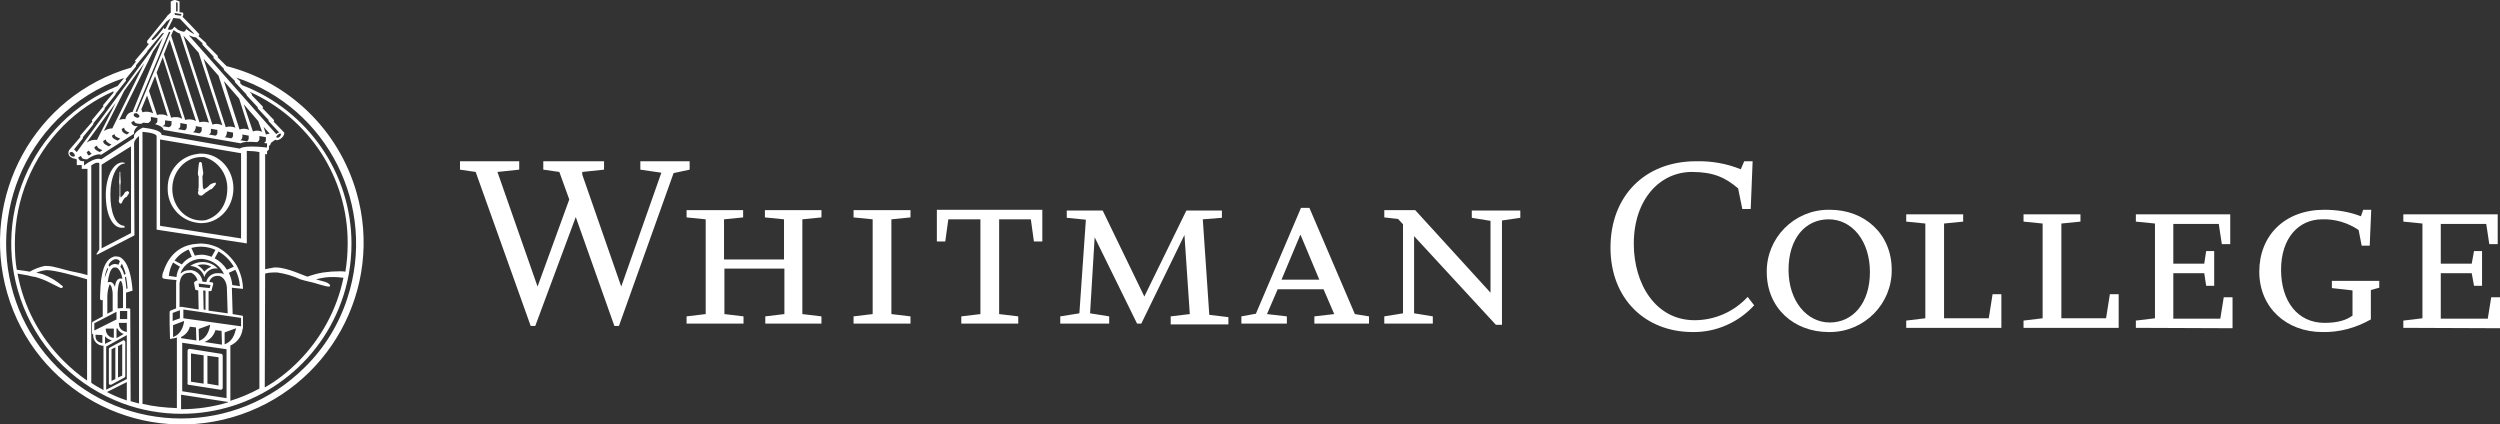
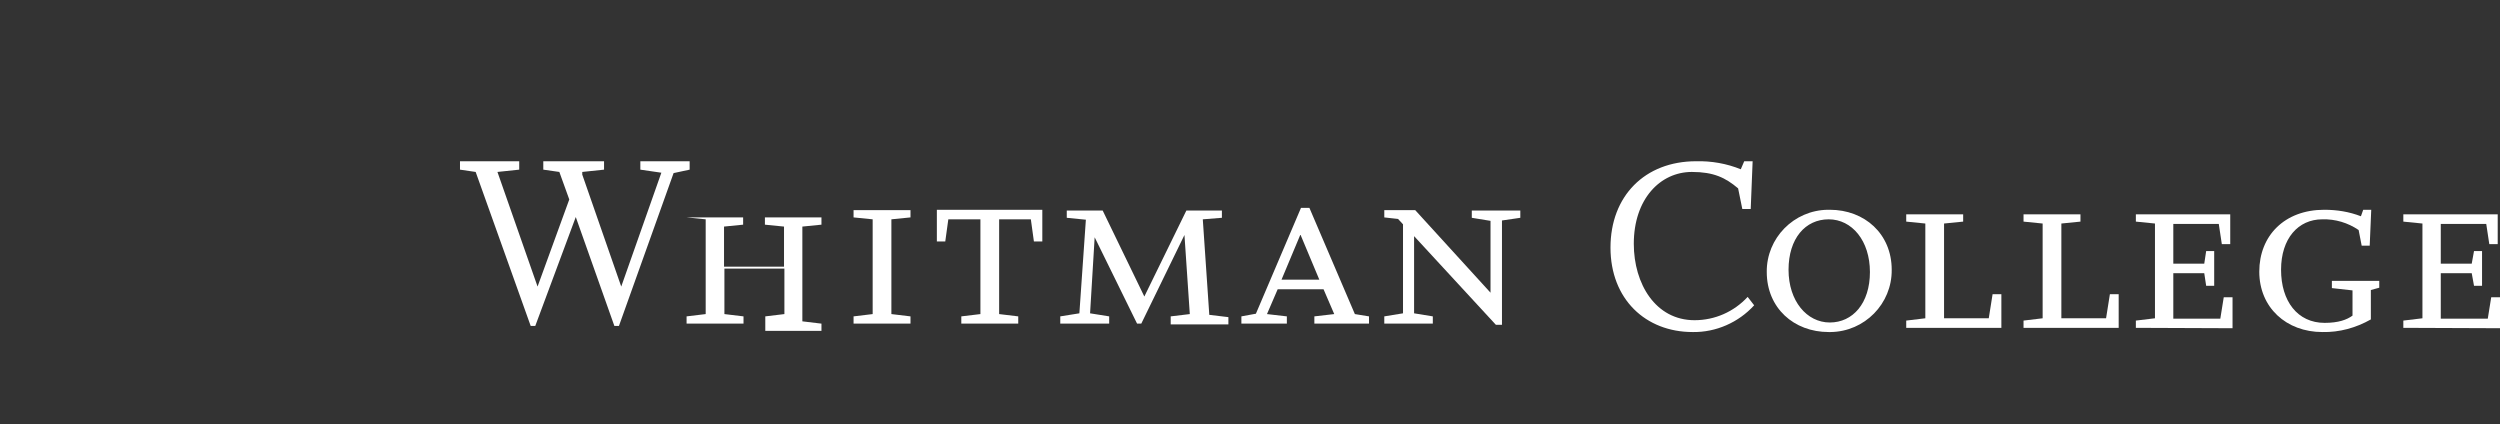
<svg xmlns="http://www.w3.org/2000/svg" id="Layer_2" viewBox="0 0 910.56 154.6">
  <rect x="0" y="0" width="910.56" height="154.6" fill="#333333" stroke="none" />
  <g id="Components">
    <g id="bee5e848-e0e0-4257-92b1-db851fe99df7_5">
      <path d="m245.338,63.043l-19.901,55.667h-1.67l-14.056-39.663-14.752,39.663h-1.67l-20.04-56.085-5.706-.835v-3.062h21.571v3.062l-7.933.835,14.613,41.75,11.551-31.73-3.618-10.02-5.845-.835v-3.062h22.128v3.062l-7.933.835v.974l14.195,40.776,14.613-41.472-7.654-1.113v-3.062h17.953v3.062l-5.845,1.252Z" style="fill:#fff; stroke-width:0px;" />
-       <path d="m278.738,117.875v-2.644l6.958-.835v-16.561h-21.849v16.561l6.958.835v2.644h-20.736v-2.644l6.958-.835v-34.514l-6.958-.696v-2.644h20.597v2.644l-6.958.696v14.613h21.849v-14.613l-6.958-.696v-2.644h20.597v2.644l-6.958.696v34.514l6.958.835v2.644h-20.458Z" style="fill:#fff; stroke-width:0px;" />
+       <path d="m278.738,117.875v-2.644l6.958-.835v-16.561h-21.849v16.561l6.958.835v2.644h-20.736v-2.644l6.958-.835v-34.514l-6.958-.696h20.597v2.644l-6.958.696v14.613h21.849v-14.613l-6.958-.696v-2.644h20.597v2.644l-6.958.696v34.514l6.958.835v2.644h-20.458Z" style="fill:#fff; stroke-width:0px;" />
      <path d="m310.886,117.875v-2.644l6.958-.835v-34.514l-6.958-.696v-2.644h20.736v2.644l-6.958.696v34.514l6.958.835v2.644s-20.736,0-20.736,0Z" style="fill:#fff; stroke-width:0px;" />
      <path d="m376.573,87.954l-1.113-8.072h-11.551v34.514l6.958.835v2.644h-20.736v-2.644l6.958-.835v-34.514h-11.69l-1.113,8.072h-3.062v-11.551h38.41v11.551h-3.062Z" style="fill:#fff; stroke-width:0px;" />
      <path d="m426.395,117.875v-2.644l6.958-.835-1.948-28.808-15.726,32.287h-1.531l-15.448-31.452-1.67,27.694,6.958,1.113v2.644h-17.814v-2.644l6.958-1.113,2.366-34.096-6.958-.696v-2.644h13.082l15.169,31.313,15.309-31.313h12.943v2.644l-6.958.557,2.366,34.792,6.958.835v2.644h-21.014v-.278Z" style="fill:#fff; stroke-width:0px;" />
      <path d="m478.722,117.875v-2.644l7.237-.835-3.897-9.046h-16.7l-3.897,9.046,7.237.835v2.644h-16.561v-2.644l5.288-.974,16.422-38.55h3.062l16.561,38.689,5.149.835v2.644h-19.901Zm-5.01-32.287h-.139l-6.819,16.283h13.778l-6.819-16.283Z" style="fill:#fff; stroke-width:0px;" />
      <path d="m547.054,80.3v37.993h-2.227l-29.782-32.287v28.112l6.819,1.113v2.644h-17.674v-2.644l6.819-1.113v-32.426l-1.809-1.948-5.01-.557v-2.644h11.273l27.416,30.06v-26.164l-6.819-1.113v-2.644h17.674v2.644l-6.68.974Z" style="fill:#fff; stroke-width:0px;" />
      <path d="m616.499,120.937c-17.118,0-29.921-11.968-29.921-30.756s12.525-31.452,31.174-31.452c5.567-.139,11.133.835,16.283,2.922l1.252-2.922h3.062l-.696,17.396h-3.062l-1.531-7.515c-4.593-3.897-8.907-5.984-16.839-5.984-11.551,0-21.154,9.881-21.154,26.164,0,14.613,7.933,27.834,22.128,27.834,7.376,0,14.334-3.062,19.344-8.489l2.366,3.062c-5.706,6.263-13.917,9.881-22.406,9.742Z" style="fill:#fff; stroke-width:0px;" />
      <path d="m666.042,120.937c-12.664,0-22.545-8.768-22.545-21.849-.139-12.386,9.881-22.545,22.267-22.684h.696c12.664,0,22.545,8.768,22.545,21.849.139,12.386-9.881,22.545-22.267,22.684-.278,0-.417,0-.696,0Zm0-41.054c-8.489,0-14.613,6.958-14.613,18.37s6.68,19.205,15.03,19.205,14.613-6.958,14.613-18.37-6.541-19.205-15.03-19.205Z" style="fill:#fff; stroke-width:0px;" />
      <path d="m694.293,119.406v-2.644l6.958-.835v-34.514l-6.958-.696v-2.644h20.736v2.644l-6.958.696v34.514h16.283l1.392-8.768h3.201v12.247h-34.653Z" style="fill:#fff; stroke-width:0px;" />
      <path d="m737.018,119.406v-2.644l6.958-.835v-34.514l-6.958-.696v-2.644h20.736v2.644l-6.958.696v34.514h16.283l1.392-8.768h3.201v12.247h-34.653Z" style="fill:#fff; stroke-width:0px;" />
      <path d="m777.933,119.406v-2.644l6.958-.835v-34.514l-6.958-.696v-2.644h34.374v10.855h-3.062l-1.113-7.376h-16.561v14.473h11.273l.696-4.593h2.922v12.664h-2.922l-.696-4.593h-11.273v16.561h17.118l1.252-7.793h3.201v11.273l-35.209-.139h0Z" style="fill:#fff; stroke-width:0px;" />
      <path d="m863.521,105.628v10.716c-5.428,3.062-11.412,4.732-17.674,4.593-13.082,0-22.963-8.907-22.963-21.988s9.185-22.545,23.659-22.545c4.593,0,9.046.696,13.36,2.366l.835-2.366h2.922l-.557,13.082h-2.922l-1.113-5.706c-3.897-2.644-8.489-4.036-13.221-3.897-8.768,0-15.03,6.958-15.03,18.37s5.984,19.344,15.865,19.344c5.01,0,8.072-1.113,10.159-2.644v-9.185l-7.515-.835v-2.644h17.257v2.505l-3.062.835Z" style="fill:#fff; stroke-width:0px;" />
      <path d="m875.351,119.406v-2.644l6.958-.835v-34.514l-6.958-.696v-2.644h34.374v10.855h-3.062l-1.113-7.376h-16.561v14.473h11.273l.835-4.593h2.922v12.664h-2.922l-.835-4.593h-11.273v16.561h17.118l1.252-7.793h3.201v11.273l-35.209-.139h0Z" style="fill:#fff; stroke-width:0px;" />
-       <path d="m45.214,123.999c-.139-.139-.278-.139-.417,0h0l-4.871,2.644c-.139.139-.278.278-.278.417v12.664c0,.139.139.278.278.417h.557l4.871-2.644c.139-.139.278-.278.278-.417v-12.664c-.139-.139-.278-.417-.417-.417Zm-3.201,14.056l-1.392.696v-11.551l1.392-.696v11.551Zm.974-.557v-11.412l1.531-.835v11.551l-1.531.696Zm35.488-70.976c-.278,0-.417.139-.696.139-.417.139-.835.278-1.252.557l-.696.696c-.417.417-.974.696-1.392.974q-.139.139-.278.139v-.139h0c0-.278-.139-.417-.278-.696h0c0-.417-.139-2.366-.139-3.479v-.557c.139-.278.278-.696.278-1.113v-.139c-.139-.974-.278-1.809-.417-2.783,0-.278,0-.557-.139-.696s-.139-.417-.278-.417h-.417c-.278.139-.139.278-.278.417,0,.278-.139.417-.139.696,0,.557-.278,2.227-.278,2.783v.139c0,.417,0,.835.278,1.113v4.036h0c0,.278-.139.417-.139.696v.139c0,.139,0,.278.139.417-.139.139-.278.417-.278.696,0,.557.417,1.113,1.113,1.113h0c.417,0,.835-.278,1.113-.696.139,0,.278-.139.417-.139l-.139-.139.139.139c.139-.278.139-.417.417-.417.278-.139.557-.417.835-.557.139-.139.278-.278.417-.278l.139-.139h0c.278,0,.557-.139.835-.417.278-.278.557-.696.835-.974s.417-.417.417-.696v-.139c0-.278-.139-.278-.139-.278Zm-9.185,30.339c2.366.139,4.453,1.67,5.149,4.036.557-2.087,2.644-3.479,4.871-3.062-2.505-2.783-6.819-3.201-10.02-.974Zm5.149,2.087c-.696-.974-1.531-1.809-2.505-2.366.696-.139,1.252-.278,1.948-.278,1.113,0,2.087.278,3.062.835-.974.417-1.809.974-2.505,1.809Zm-1.113-43.003h0c-.557,0-.974,0-1.531.139-6.263.835-10.855,6.263-10.716,12.525h0c-.139,6.263,4.453,11.69,10.716,12.525.557.139.974.139,1.531.139h0c6.541,0,11.69-5.706,11.69-12.664h0c0-6.958-5.149-12.664-11.69-12.664Zm1.67,24.215c-.557.139-1.113.139-1.67.139h0c-5.845,0-10.577-5.149-10.577-11.551h0c0-6.402,4.871-11.551,10.577-11.551h.974c5.149,1.392,8.628,6.263,8.489,11.551,0,5.428-2.783,9.881-7.793,11.412Zm-29.782,2.087c-3.34-.278-5.01-5.149-5.01-11.412h0c0-6.263,2.227-11.133,5.149-11.273q.139,0,.139-.139t-.139-.139c-.278,0-.417-.139-.696-.139h0c-3.479,0-6.123,5.428-6.123,11.829,0,7.654,2.644,11.829,5.567,11.968h1.113q.139,0,.139-.139c0-.417,0-.557-.139-.557Zm23.519,57.894l11.551,1.809h.139c.139,0,.278,0,.417-.139s.278-.278.278-.557v-11.69c0-.278-.139-.557-.417-.696h-.139l-11.412-1.809c-.139,0-.417,0-.557.139-.139.139-.278.278-.278.557v11.69c-.139.417,0,.696.417.696Zm6.819-10.577l4.036.557v10.298l-4.036-.696v-10.159Zm-5.984-.835l4.593.696v10.298l-4.593-.696v-10.298Zm12.943-104.654l-3.201-3.201v-.139c.139-.139,0-.417-.139-.557l-4.036-4.036h0c.139-.139,0-.417-.139-.557l-2.783-2.505c.139-.139.139,0,.278-.139.139-.139.139-.417,0-.557-.139-.278-5.984-6.263-5.984-6.263,0,0,.139-.417.278-.696,0-.278,0-.557-.139-.835l-1.252-.139V.557l-.278-.139c-.417-.139-.835-.278-1.252-.417-.557,0-.974.139-1.392.417l-.278.139v4.036l-1.392,1.252v.139l-7.098,8.768c-.139.139-.139.278-.139.557,0,.139,0,.278.139.417s.278.278.557.278c-.278.278-.557.557-.696.835l-1.113,1.392h0l-3.201,3.757c-.139.139-.139.278,0,.278q.139.139.278.139l-1.809,2.227C12.649,34.792-7.53,71.532,2.629,106.742c10.159,35.209,46.9,55.389,81.97,45.23,35.07-10.159,55.389-46.9,45.23-81.97-6.541-22.684-24.494-40.08-47.317-45.925Zm-8.768-8.35v.557l4.036,4.314v.557l3.757,3.897v.417l4.036,4.036v.417l4.175,4.453.139.417,3.897,4.175.139.557,3.897,4.175v.417l3.897,4.175c-.417,0-.835.278-1.113.557l-31.869-36.044c.835.417,1.67.696,2.644.835l2.366,2.087Zm8.768,111.474v17.814l-16.143-2.505v-17.674l16.143,2.366Zm-10.159-7.376l4.175-1.531s-.278,4.593-4.036,5.845l-.139-4.314Zm2.087,4.732c1.948-.696,3.479-2.366,4.036-4.314l2.227.278v.139l.139,4.871-6.402-.974Zm-7.654-8.628v-3.201l21.014,3.062v3.062l-21.014-2.922Zm16.143-1.809l-6.958-.974v-7.098h.696c.139,0,.417-.139.417-.278v-.139l.557-2.087v-.417l-.278-.278-1.113-.139c.278-1.392,1.67-2.366,3.201-2.227h.417c2.922.974,2.783,4.732,2.783,4.732l.278,8.907Zm-2.783-14.613h-.696c-2.087-.139-3.897,1.252-4.314,3.201l-1.392-.139c-.278-2.227-1.948-3.897-4.036-4.175h-.696c-1.252,0-2.366.417-3.201,1.252v-.278c1.252-3.34,4.732-5.428,8.35-5.01,3.34.417,6.263,2.644,7.515,5.706-.278-.417-.835-.557-1.531-.557Zm-3.479,4.314l-.278,1.113-3.897-.417-.139-1.252,4.314.557Zm-1.809,2.087v6.958l-.696-.139-.139-6.958.835.139Zm7.793-7.654c-1.113-1.809-2.644-3.201-4.453-4.175l1.392-2.505c2.366,1.392,4.175,3.201,5.567,5.567l-2.505,1.113Zm3.062,0c.974,1.809,1.531,3.897,1.67,5.984l-2.783-.417c-.139-1.531-.557-3.062-1.252-4.453l2.366-1.113Zm-8.628-4.732c-.835-.278-1.809-.557-2.644-.696-1.113-.139-2.366,0-3.479.278l-1.252-2.783c2.922-.835,5.984-.557,8.768.696l-1.392,2.505Zm-7.237,0c-1.392.557-2.644,1.531-3.618,2.783l-2.644-1.392c1.252-1.809,3.062-3.201,5.149-4.036l1.113,2.644Zm-4.314,3.618c-.696,1.113-1.113,2.366-1.252,3.757l-2.783-.417c.139-1.67.696-3.34,1.531-4.871l2.505,1.531Zm-.139,5.984c.278-1.67.835-3.757,3.479-3.757h.835c1.113.557,1.948,1.531,2.227,2.783h-.139c-.139,0-.278,0-.278.139h-.139l-.557.417c-.139.139-.139.278-.139.417l.417,2.227c0,.139.139.278.278.278l.835.139.139,6.958-6.263-.974h-.278l-.417.139v-8.768Zm.139,9.881v2.922l-2.644.974v-2.922l2.644-.974Zm1.531,3.897s-.278,4.593-4.036,5.845v-4.314l4.036-1.531Zm2.087,2.087l2.227.278h0l.139,4.732-5.567-.835v-.417c1.531-.696,2.783-2.087,3.201-3.757Zm-3.201,24.772l17.118,2.644v.139c-5.567,1.67-11.273,2.505-17.118,2.505v-5.288Zm15.865-18.37v-4.314l4.175-1.531c-.139,0-.417,4.593-4.175,5.845Zm2.227.417c2.366-1.113,4.036-3.34,4.314-5.984.139-.139.139-.278.139-.417v-4.036c0-.139-.139-.417-.278-.417h-.139l-3.34-.557-.278-9.324v-.278l4.036.417v-.417c-.139-2.922-.974-5.706-2.366-8.211h0c-1.67-2.644-3.897-4.871-6.68-6.402-1.531-.696-3.201-1.252-4.871-1.392-.974-.139-1.809-.139-2.783,0-9.742.557-11.968,9.463-12.247,10.02s-.696,2.087-.278,2.505,4.314.557,4.871.696h.139c0,.278-.139.557-.139.974v9.324l-2.087.835c-.139.139-.278.278-.278.417v3.897h0v.278l.139,5.567v.139h.139l1.531-.278c.278,0,.557-.139.835-.278v25.746c-4.175-.139-8.35-.557-12.525-1.531V48.013c1.392.139,2.783.278,4.036.696.278.139.696.278.974.557,0,.139.139.278.139.417v32.983h0v.974l32.844,5.01v-33.679h.278c1.392,0,2.922.139,4.314.417h0v86.145c-3.34,1.809-6.958,3.34-10.577,4.453v-20.179h.139Zm-25.746-43.559v-31.452l29.504,5.01v31.034l-29.504-4.593Zm29.086-28.112l-28.529-5.01c0-1.809-4.871-2.366-6.819-2.644h0s-3.757,1.67-3.201,3.757l-11.968,7.793s-1.67-1.252-6.263,2.227v-1.392l.139-.139h-.278c-.278,0-.696,0-.974-.139h-.139q-.557-.278-.835-1.113v-.139l.974-.557q0,.139.139.278c.139.417.417.696.835.835.417.139.835.139,1.252.139,1.392-.974,3.757-2.227,5.149-1.67l11.968-7.654s-.417-1.252,1.392-2.783h-.139c-.835.139-1.67-.139-2.087-.835-.139-.139-.139-.417-.139-.557l.974-.557c0,.278.139.417.278.557.278.557,1.67.557,2.366.557.278-.139.417-.278.696-.417h0s1.252.139,1.809.139c.417-.278.974-.696.974-1.113v-1.113l2.366.417v.974c0,.696-.278.835-.835,1.252,3.201.835,3.062,2.087,3.062,2.087l28.112,4.871c1.252-.696,3.757-.557,5.984-.417.417-.278.835-.557.835-1.113v-1.113l2.366.417v.974c0,.696-.278.835-.696,1.113.417.139.696.139,1.113.139v1.531c-9.046-.974-9.881.417-9.881.417Zm-48.709,87.815v-15.726l7.515-4.175v16.004l-7.515,3.897Zm7.515-2.783v6.68c-2.505-.835-4.871-1.809-7.237-3.062l7.237-3.618Zm-11.829-18.788v-2.644l8.072-4.175v2.783l-8.072,4.036Zm2.922,1.67v2.922c-2.366-.417-2.505-1.809-2.505-2.783v-.278l2.505.139Zm2.783-22.963c.417-.974.974-1.67,1.531-1.67h.557c.974,0,1.948,1.67,2.366,3.757,0,.139,0,.278.139.417-.139-.139-.417-.139-.696-.139h-.417c-1.252.417-1.531,1.809-1.67,3.062h0c-.278-.835-.835-1.809-1.809-1.809h-.417c-.139,0-.278.139-.417.139.139-1.252.417-2.505.835-3.757Zm-.557-2.505c.417-.974,1.113-1.67,2.087-2.087.835-.278,1.67,0,2.087.696l-.557,1.252c-1.113-.557-2.505-.278-3.201.696l-.417-.557Zm5.706,3.479c-.278-1.113-.696-2.087-1.392-2.922l.557-1.113c.557,1.252,1.113,2.505,1.392,3.757l-.557.278Zm.696.696c.278,1.392.417,2.922.557,4.314l-.417.139c-.139-1.392-.278-2.783-.557-4.175l.417-.278Zm-2.644,17.118v-.278h2.922v3.34c-2.644-.557-2.783-2.087-2.922-3.062Zm1.809,3.757l-2.644,1.531v-3.479l.278-.139c.557,1.113,1.392,1.809,2.366,2.087Zm-1.809-9.324h-.417v-5.288s0-3.618.974-4.732c.278,0,.557.417.696,1.113.139.557.278,1.252.278,1.809v.696h0v6.263l-1.531.139h0Zm-2.227-5.01v5.984l-1.948.974v-6.123c0-1.531.278-3.201.835-4.593.278.139.417.417.696.974.278.974.417,1.809.417,2.783Zm-2.922-6.123c.139-1.252.557-2.505.974-3.618l.278.417c-.417,1.113-.835,2.087-1.252,3.201Zm3.34,18.509v3.34c-1.67,0-2.922-1.392-2.922-3.062v-.278h2.922Zm-3.201,5.567v-2.783c.696.835,1.531,1.252,2.505,1.531l-2.505,1.252Zm5.428-9.046v-2.922h2.644v2.922h-2.644Zm2.227-3.897v-5.706l2.227-.696q.139,0,.139-.139h0c-.696-9.046-3.201-11.551-4.871-12.247-.139,0-.974-.139-1.252-.139s-.557,0-.835.139c-4.732,1.531-4.732,10.855-4.871,14.195v1.113h0c0,.139.139.417.278.417s.139.139.278.139.139,0,.278-.139h.139v5.984l-3.618,1.948c-.139.139-.278.278-.278.417v3.757c0,.139.139.278.278.417h.139v.417c0,2.087,1.67,3.757,3.757,3.757v16.143c-1.531-.835-3.062-1.67-4.453-2.644V60.26s1.948-1.531,2.922-.835v31.452h0l-.974,1.531q-.139.139,0,.278h0c.139.139.557-.139.557-.139l13.221-6.819s-.139-33.261-.139-33.539c0-1.252,1.809-2.644,1.809-2.644v97.418l-3.062-.835-.139-33.4c0-.139,0-.278-.139-.278q-.139-.139-.278-.139s-1.113,0-1.113,0Zm-8.907-21.849v-30.478l10.716-6.68v31.591l-10.716,5.567Zm-14.334,13.639c-2.087-1.809-4.453-3.201-6.958-4.175-.835-.139-.696-.278-2.505-.557,1.113-.557,2.366-.835,3.618-.974h.278c2.783,0,10.02,1.948,14.613,3.34v36.88c-3.062-2.087-5.984-4.593-8.628-7.237-8.628-8.628-14.473-19.623-16.7-31.73,1.67.278,2.366.417,2.366.417l1.531.278c.835.278,1.809.417,2.644.557,1.948.557,3.757,1.252,5.567,2.227.974.417,1.809.974,2.505,1.252s.974.557,1.392.557q.139,0,.278-.139c.139-.139.278-.278.278-.417s-.278-.139-.278-.278Zm4.593-5.01c-4.314-.835-7.515-2.227-10.298-2.227h-.696c-1.948.417-3.757,1.113-5.428,2.087-.696-.139-2.505-.417-4.732-.696-.557-3.201-.696-6.402-.696-9.603,0-16.004,6.402-31.452,17.674-42.864,5.288-5.288,11.412-9.463,18.231-12.525v.557l-3.757,4.453q-.139.139,0,.278.139,0,.139.139h0l-4.175,5.01c0,.139-.139.278,0,.417l.139.139-4.453,5.149q-.139.139,0,.278,0,.139.139.139l-4.175,4.871c-.139.278-.278.696-.278.974,0,.557.278,1.252.835,1.531.417.278.835.557,1.392.557h0c.278.139.557.278.835.278v2.087h1.809v1.392h2.087v38.689c-1.531-.417-3.062-.835-4.593-1.113Zm-.557-43.42c.278.278.557.557.557.974q0,.139-.139.278-.139.139-.417.139c-.278,0-.557-.139-.835-.278-.278-.278-.557-.557-.557-.974q0-.139.139-.278.139-.139.417-.139h0c.278-.139.557,0,.835.278Zm64.017-8.35c-1.113-.557-2.366-.557-3.479-.139l-5.706-17.674,5.567,6.402,3.618,11.412Zm-1.948-9.324l5.288,6.123,1.392,3.897c-1.113-.557-2.227-.557-3.34-.139l-3.34-9.881Zm-.557,10.994l2.366.417v.974c0,.417-.278.974-.696,1.113l-2.366-.417c.417-.278.696-.557.696-.974.139-.278.139-.696,0-1.113Zm-2.505-2.505c-1.113-.417-2.366-.557-3.479-.139l-8.072-24.911,5.428,6.123,6.123,18.927Zm-3.062,1.392l2.227.417v.974c0,.696-.278.835-.696,1.113l-2.366-.417c.417-.139.557-.557.696-.974.139-.278.139-.696.139-1.113Zm-1.67-2.227c-1.113-.557-2.366-.696-3.618-.278l-10.577-32.426,5.567,6.263,8.628,26.442Zm-4.175,1.252l2.366.417v.974c0,.696-.278.835-.696,1.113l-2.366-.417c.417-.278.696-.557.696-.974v-1.113Zm-.696-2.227c-1.113-.417-2.366-.417-3.479-.139l-10.298-31.591.696-1.67.278-.278c.696.557,1.392.974,2.227,1.252l10.577,32.426Zm-4.871,1.252l2.227.417v.974c0,.696-.278.835-.835,1.252l-2.366-.417c.417-.278.835-.557.835-1.113.278-.278.278-.696.139-1.113Zm.139-1.809c-1.113-.696-2.644-.835-3.897-.417l-7.793-23.937,2.087-5.288,9.603,29.643Zm-17.118-10.994l2.227-5.428,4.593,14.613c-1.113-.696-2.644-.835-3.897-.417l-2.922-8.768Zm1.531,8.211c-1.113-.696-2.644-.835-3.897-.417l-.417-1.113,2.087-5.01,2.227,6.541Zm4.314,3.618v-1.113l2.366.278v.974c0,.696-.278.974-.974,1.252l-2.366-.417c.557-.139.974-.417.974-.974Zm2.227-2.087l-5.288-16.422,2.227-5.567,7.098,22.406c-1.113-.696-2.644-.835-4.036-.417Zm3.34,3.062v-1.113l2.366.417v.974c0,.557-.278,1.113-.835,1.252l-2.366-.417c.417-.278.835-.557.835-1.113Zm-15.726-5.149l-.557-.139,12.108-28.947h.557l-12.108,29.086Zm.835,1.531v.139c0,.278-.417.417-.835.417-.139,0-.278,0-.417-.139-.557-.139-.974-.696-.835-.974v-.139c.139-.278.557-.417.835-.417.139,0,.278,0,.417.139.417.278.835.696.835.974Zm-2.505-1.531c-2.227.139-2.644,2.644-2.644,2.644-.696-.139-1.531,0-2.227.278l12.386-25.05,3.479-4.871-10.994,26.999Zm-1.113,7.515l-.974.696c-.557-.278-1.531-.696-1.67-1.252,0-.278-.139-.557-.278-.696l.974-.557c0,.278.139.557.278.835.557.557,1.113.835,1.67.974Zm-3.34,2.227l-.974.696c-.557-.278-1.809-.696-1.948-1.392,0-.139-.139-.278-.139-.417l.974-.557c0,.139.139.417.139.557.139.417,1.67.974,1.948,1.113Zm-2.922-3.757c-1.113,0-2.227.417-3.062.974l7.376-14.613,7.376-10.159-11.69,23.798Zm-.278,5.845l-.974.696c-.557-.278-1.67-.696-1.948-1.392,0-.139-.139-.278-.139-.557l.974-.557c0,.139.139.417.139.557.557.557,1.252,1.113,1.948,1.252Zm-5.288-1.67c-1.392-.139-2.644.278-3.757.974l10.577-14.473-6.819,13.499Zm1.948,3.757l-.974.696c-.557-.278-1.531-.696-1.809-1.252,0-.139-.139-.417-.139-.557l.974-.557c0,.278.139.417.278.696s1.252.835,1.67.974Zm-3.897,1.252l-.974.696q-.417-.139-.696-.835c0-.139-.139-.278-.139-.417l.835-.557q0,.139.139.278c.278.417.557.696.835.835Zm62.626-9.742l2.227,2.505c-.417,0-.974.139-1.392.278l-.835-2.783Zm.557,53.441c.974-.278,2.087-.417,3.201-.417h1.113c2.922.417,5.845,1.252,8.489,2.505,1.67.557,3.897.974,4.871,1.252.974.278,4.453,1.392,5.428,1.392h.278c.139,0,.278-.278.278-.417s0-.278-.139-.278c-.557-.696-1.392-.974-3.062-1.392-.696-.139-.696-.278-1.948-.557,1.113-.278,2.366-.557,3.479-.696.974-.139,2.087-.139,3.062-.139,1.113,0,2.366.139,3.479.278-2.366,11.551-8.211,22.267-16.561,30.617-3.618,3.618-7.654,6.819-12.108,9.324l.139-41.472h0Zm27.138-.835c-1.948,0-3.897.139-5.845.417-1.948.278-3.897.835-5.845,1.531-1.252-.278-7.376-3.34-11.551-3.34h-.557c-.974.139-2.783.557-2.922.557s-.278,0-.417.139v-42.029l.696.139v-1.113l.696-.696v-1.252c.417-.278.696-.696.696-1.113l1.531-1.113h.139c.139,0,.278.139.417.139h0c.557,0,1.113-.278,1.531-.557h0l.278-.278c.557-.417.835-.974.974-1.531v-.278c0-.139,0-.278-.139-.278l-3.757-3.897.139-.139c.139-.139,0-.417-.139-.557l-4.036-4.175.139-.139c.139-.139,0-.417-.139-.557l-3.897-4.036h0c.139-.139,0-.417-.139-.557l-.696-.696c21.849,9.742,35.905,31.452,35.766,55.25,0,3.479-.278,6.958-.835,10.298-.557-.139-1.252-.139-2.087-.139Zm-22.545-49.683c.417-.417.974-.557,1.113-.417s0,.696-.417,1.113c-.278.278-.696.417-1.113.278-.278-.278,0-.557.417-.974ZM64.141.835c.139,0,.417,0,.557.139v3.201h-.557V.835Zm-.557,3.897h0l2.505.417c0,.139-.139.278-.139.417l-.139.139-2.087-.278c0-.139-.139-.417-.139-.696Zm-.417,1.809l2.366.278,5.288,5.567c-.557-.139-.974-.417-1.392-.696-.696-.417-1.252-.835-1.252-.835l-.278-.278-.278.417c-.278.417-.417.557-.835.557-.696-.139-1.392-.417-1.948-.696-.278-.278-.696-.557-.974-.835l-.417-.278-.278.417c-.278.417-.696.696-1.252.696-.278,0-.696-.139-.835-.139h0l2.087-4.175Zm-2.505,1.252l1.531-1.113-1.809,3.618s-.696.696-.696-.278c0,0-4.314,6.123-4.453,4.175l5.428-6.402Zm-14.891,21.014l3.757-4.593v-.417l4.036-4.871.139-.417,5.288-6.263c.278-.139.417-.278.696-.278h0v.139l-31.73,43.281-.974-.974,3.201-4.036v-.417l3.757-4.593.139-.557,4.036-5.01v-.417l3.897-4.871.139-.417,3.757-4.732-.139-.557Zm65.27,104.933c-24.911,24.911-65.27,24.911-90.181,0-24.911-24.911-24.772-65.27,0-90.181,6.819-6.819,15.169-12.108,24.354-15.169l-2.366,2.922C11.118,44.116-4.19,80.161,8.613,111.891c6.541,16.283,19.623,28.947,36.184,35.07,6.819,2.505,14.056,3.757,21.293,3.757h0c26.024,0,49.265-16.283,58.172-40.637,2.505-6.819,3.757-14.056,3.757-21.293,0-25.607-15.865-48.57-39.802-57.755l-.835-.835.139-.139c.139-.139,0-.417-.139-.557l-1.392-1.252c33.4,10.994,51.492,47.039,40.498,80.439-3.062,9.463-8.35,18.092-15.448,25.05ZM46.467,69.584c-.139,0-.278.139-.417.139s-.557.278-.696.557-.278.557-.417.696l-.835.835-.139.139h0c0-.278-.139-.417-.139-.696h0v-3.757c0-.278.139-.557.139-1.113v-.139c0-.557-.139-2.227-.139-2.644v-.696c0-.139,0-.417-.139-.417h0c-.139.139-.139.278-.139.417v.696c0,.557-.139,2.087-.139,2.644v.139c0,.417.139.835.139,1.113v3.757h0c0,.278-.139.278-.139.696v.557c-.139.139-.139.417-.139.557,0,.557.278,1.113.696,1.113.278,0,.557-.417.557-.696q.139,0,.139-.139l-.139-.139.139.139q.139-.278.139-.417c.139-.139.278-.278.417-.557.139-.139.139-.278.278-.278q0-.139.139-.139h0c.139,0,.278-.139.557-.278.139-.278.278-.557.557-.835.139-.278.278-.417.278-.696v-.139c-.417-.417-.557-.417-.557-.417Z" style="fill:#fff; stroke-width:0px;" />
    </g>
  </g>
</svg>